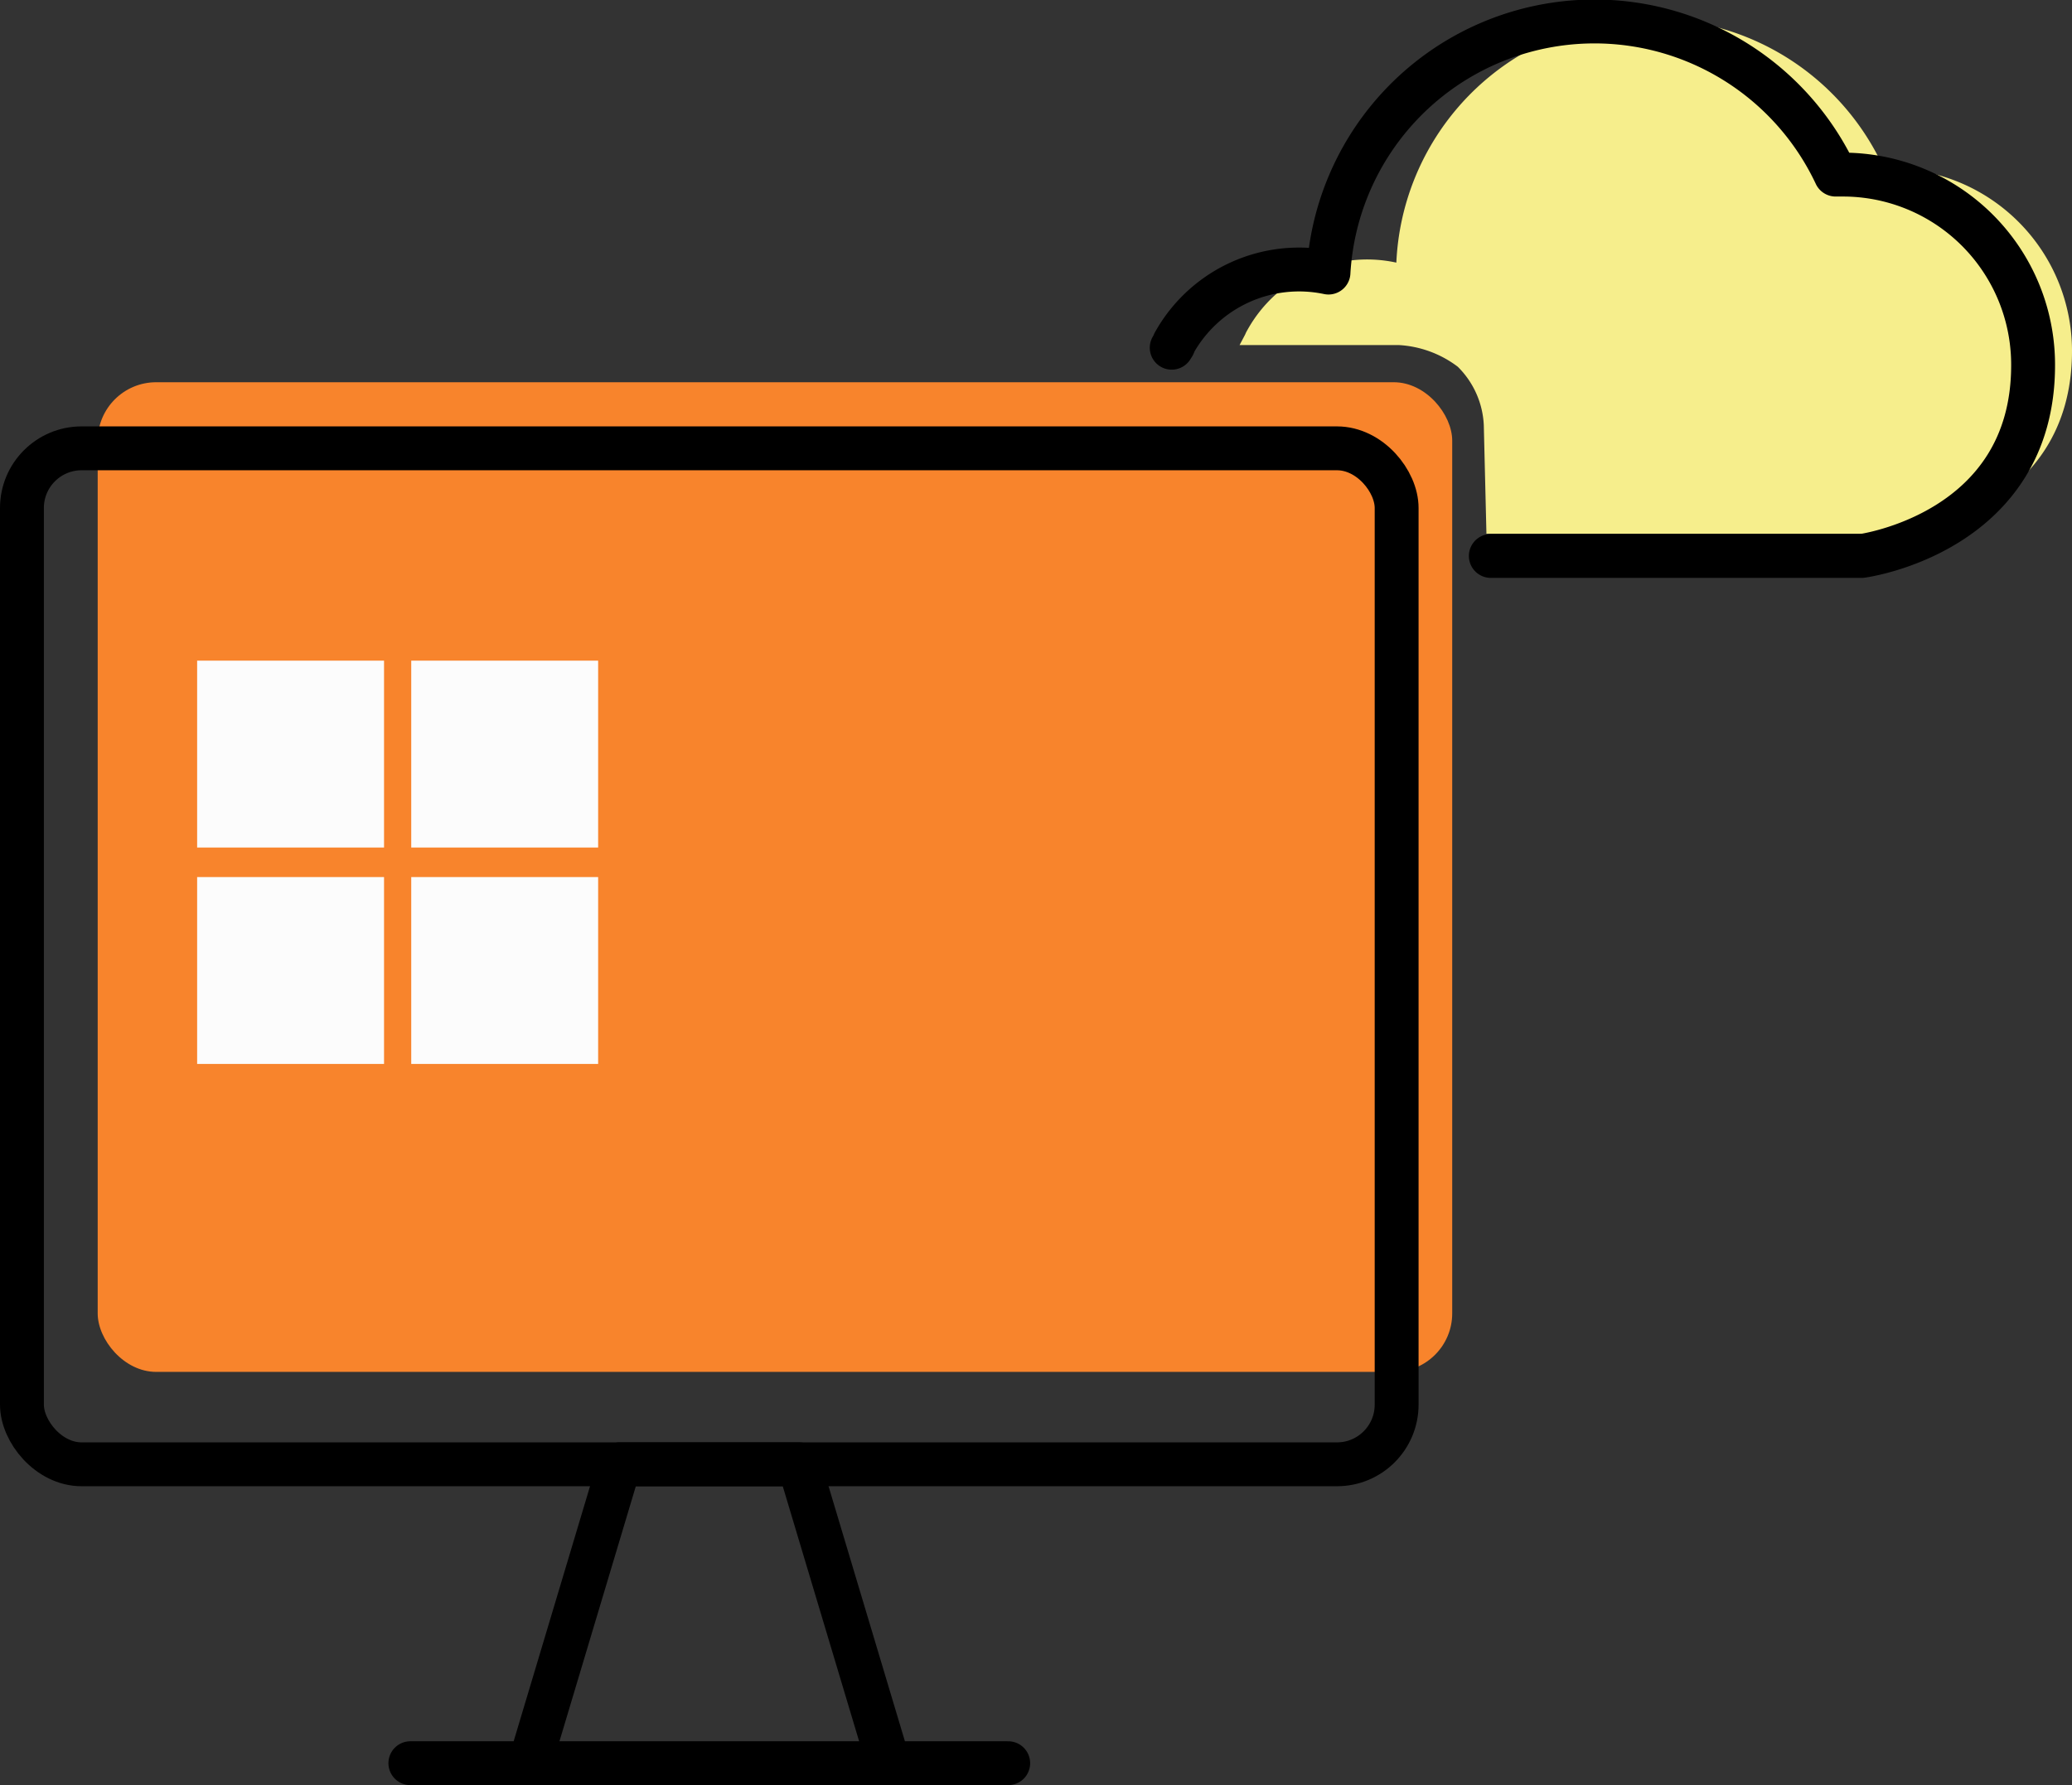
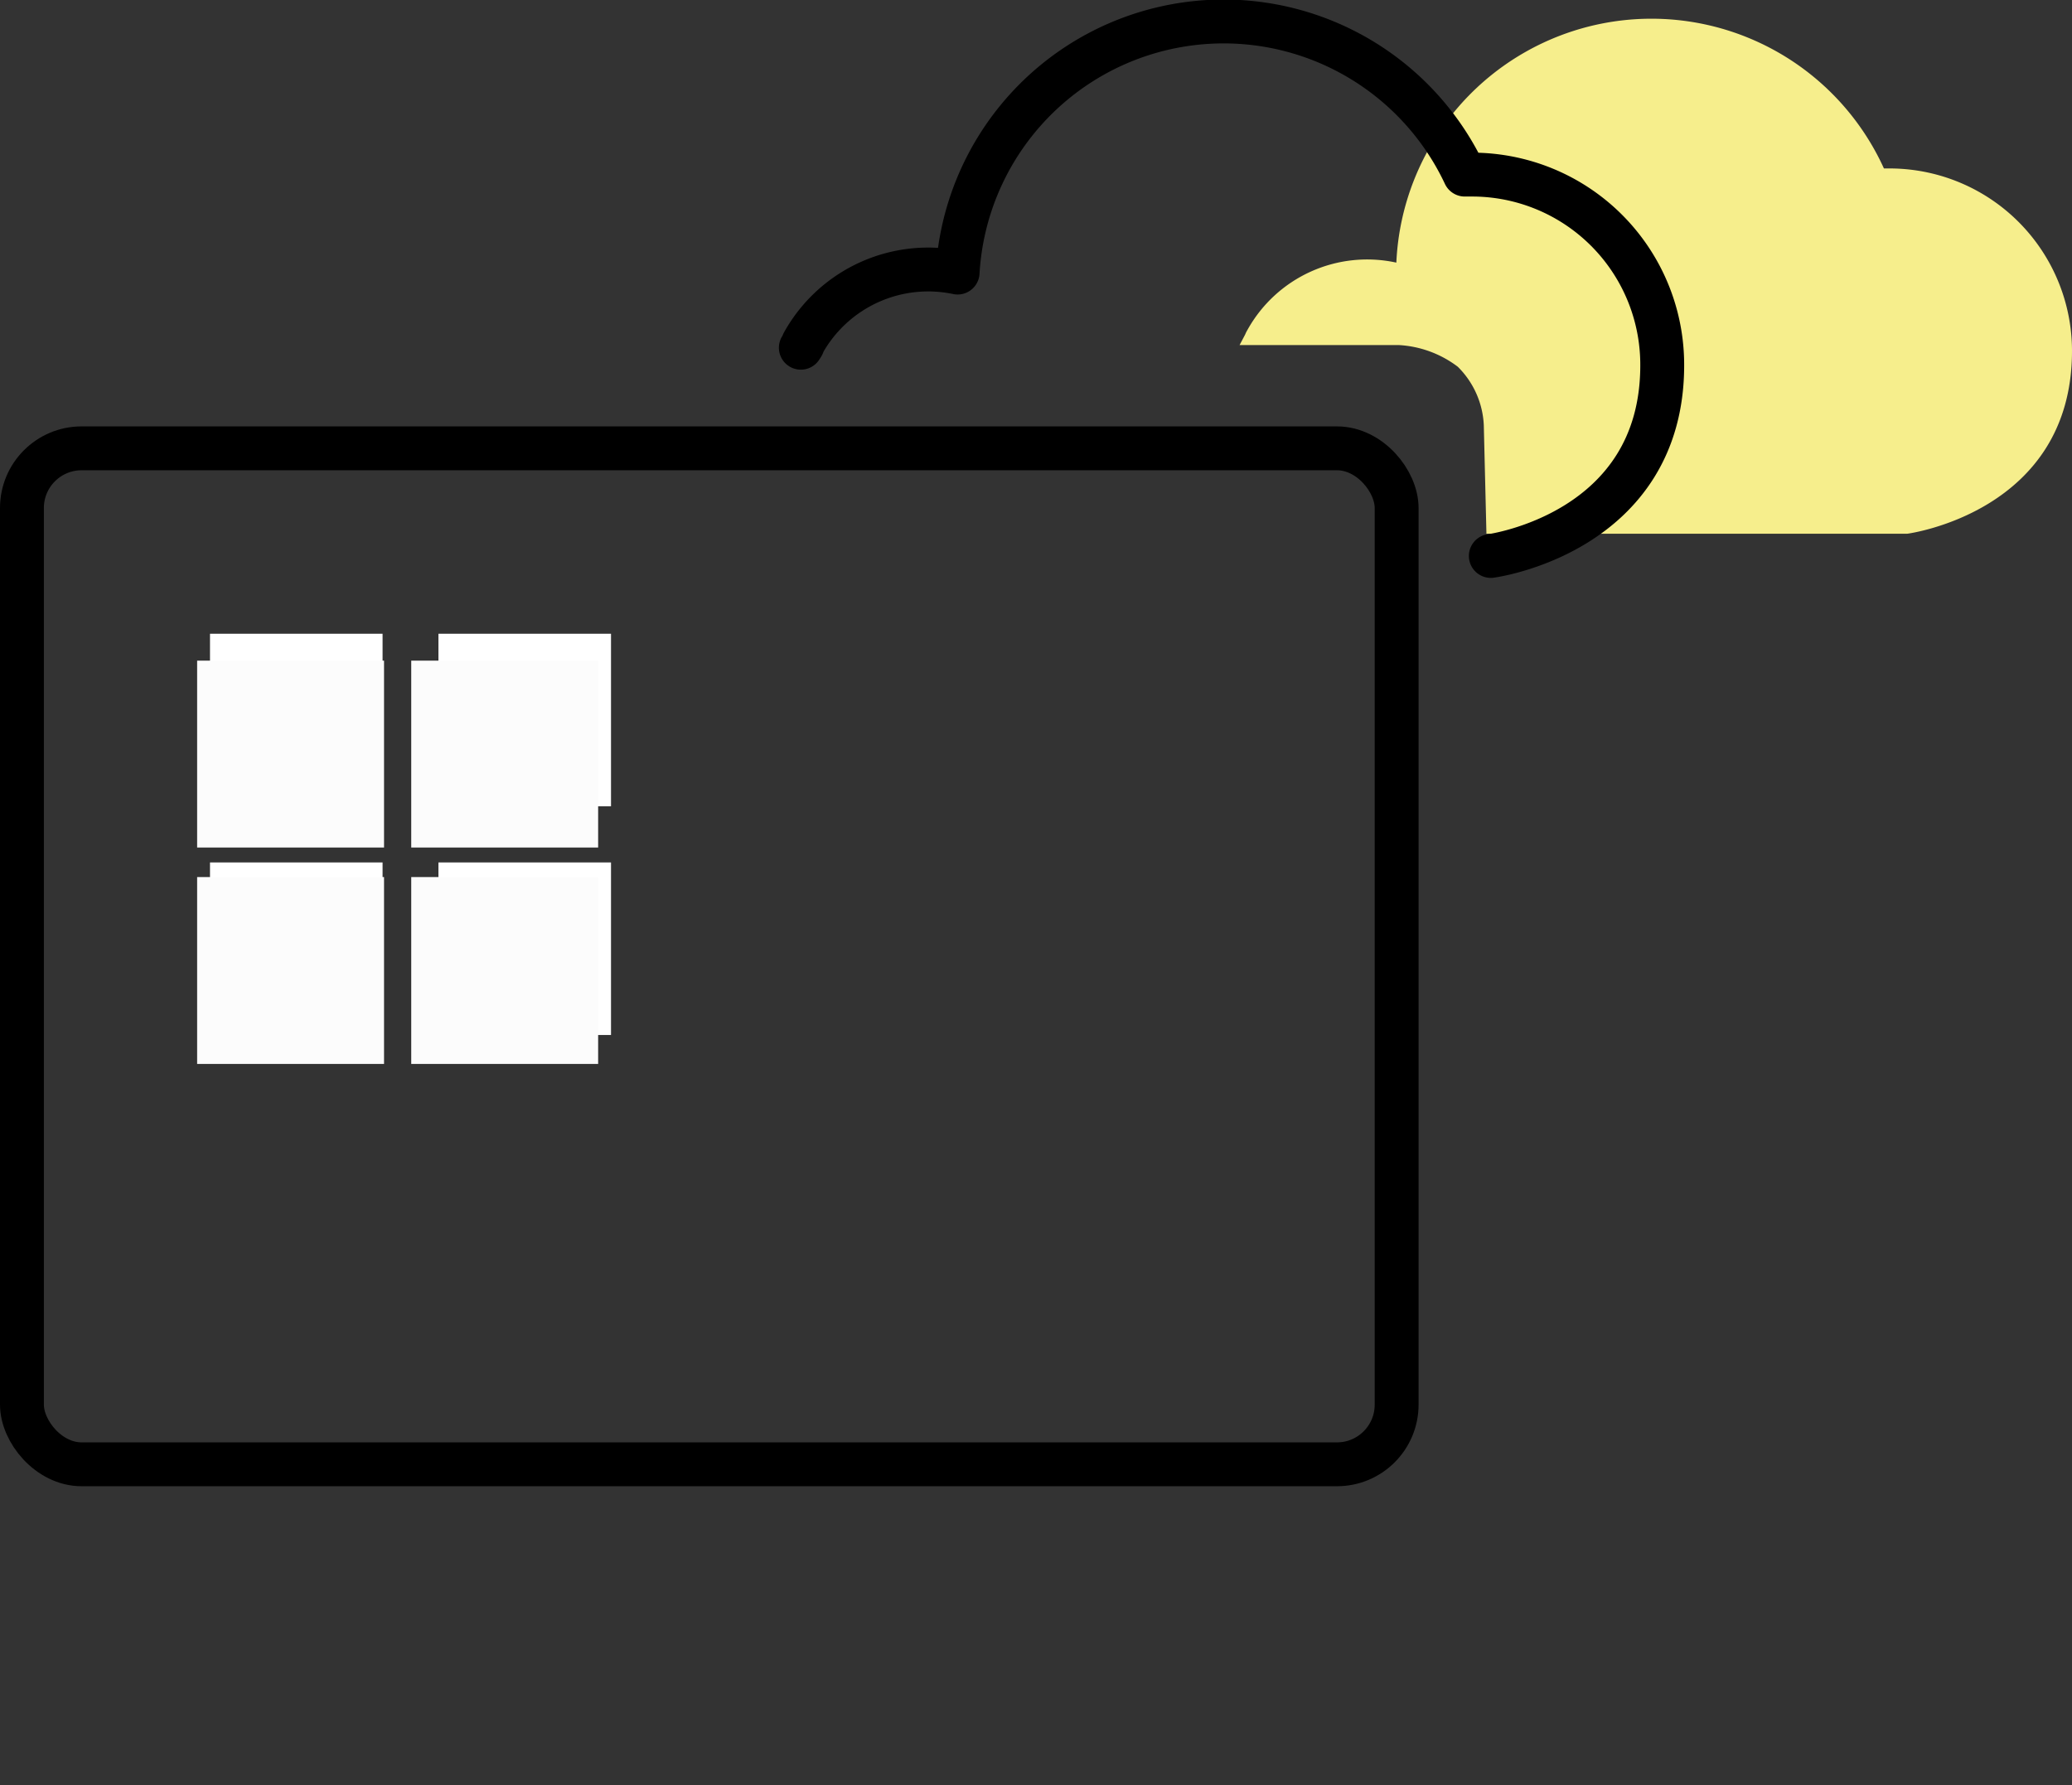
<svg xmlns="http://www.w3.org/2000/svg" viewBox="0 0 70.84 61.04">
  <rect x="0" y="0" width="70.84" height="61.04" fill="#333333" stroke="none" />
  <path d="M58.17 23.07h14.39s5.63-.73 5.63-6.25A6.24 6.24 0 0 0 72 10.58h-.24a8.73 8.73 0 0 0-16.67 3.22A4.68 4.68 0 0 0 50 16.1a1.19 1.19 0 0 0-.08.16l-.19.36h5.46a3.67 3.67 0 0 1 2 .74 3 3 0 0 1 .89 2Z" transform="translate(-7.35 -4.82)" style="fill:#f6ee8c" data-name="Clients" />
-   <path d="M58.32 23.83H71s5.86-.77 5.86-6.52a6.5 6.5 0 0 0-6.5-6.52h-.25a9.11 9.11 0 0 0-17.34 3.35 4.89 4.89 0 0 0-5.28 2.41c0 .05-.05.11-.08.16" transform="translate(-7.35 -4.82)" style="fill:none;stroke:#000;stroke-linecap:round;stroke-linejoin:round;stroke-width:1.5px" data-name="Clients" />
+   <path d="M58.32 23.83s5.86-.77 5.86-6.52a6.5 6.5 0 0 0-6.5-6.52h-.25a9.11 9.11 0 0 0-17.34 3.35 4.89 4.89 0 0 0-5.28 2.41c0 .05-.05.11-.08.16" transform="translate(-7.35 -4.82)" style="fill:none;stroke:#000;stroke-linecap:round;stroke-linejoin:round;stroke-width:1.5px" data-name="Clients" />
  <g data-name="Ebene 9">
    <path style="fill:#fff" d="M7.18 21.67h5.9v5.9h-5.9zM14.99 21.67h5.9v5.9h-5.9zM7.18 29.49h5.9v5.9h-5.9zM14.99 29.49h5.9v5.9h-5.9z" />
-     <rect x="3.34" y="13.07" width="46.31" height="33.84" rx="2" style="fill:#f8842c" />
  </g>
  <g data-name="Ebene 10">
    <path style="fill:#fcfcfc" d="M6.74 22.59h6.39v6.39H6.74zM14.06 22.59h6.39v6.39h-6.39zM6.74 29.99h6.39v6.39H6.74zM14.06 29.99h6.39v6.39h-6.39z" />
  </g>
  <rect x=".75" y="15.33" width="47" height="34.74" rx="2.04" style="fill:none;stroke:#000;stroke-linecap:round;stroke-linejoin:round;stroke-width:1.5px" />
-   <path style="fill:none;stroke:#000;stroke-linecap:round;stroke-linejoin:round;stroke-width:1.5px" d="M27.32 50.07h-6.14l-3.06 10.22h12.26l-3.06-10.22zM14.03 60.29h20.44" />
</svg>